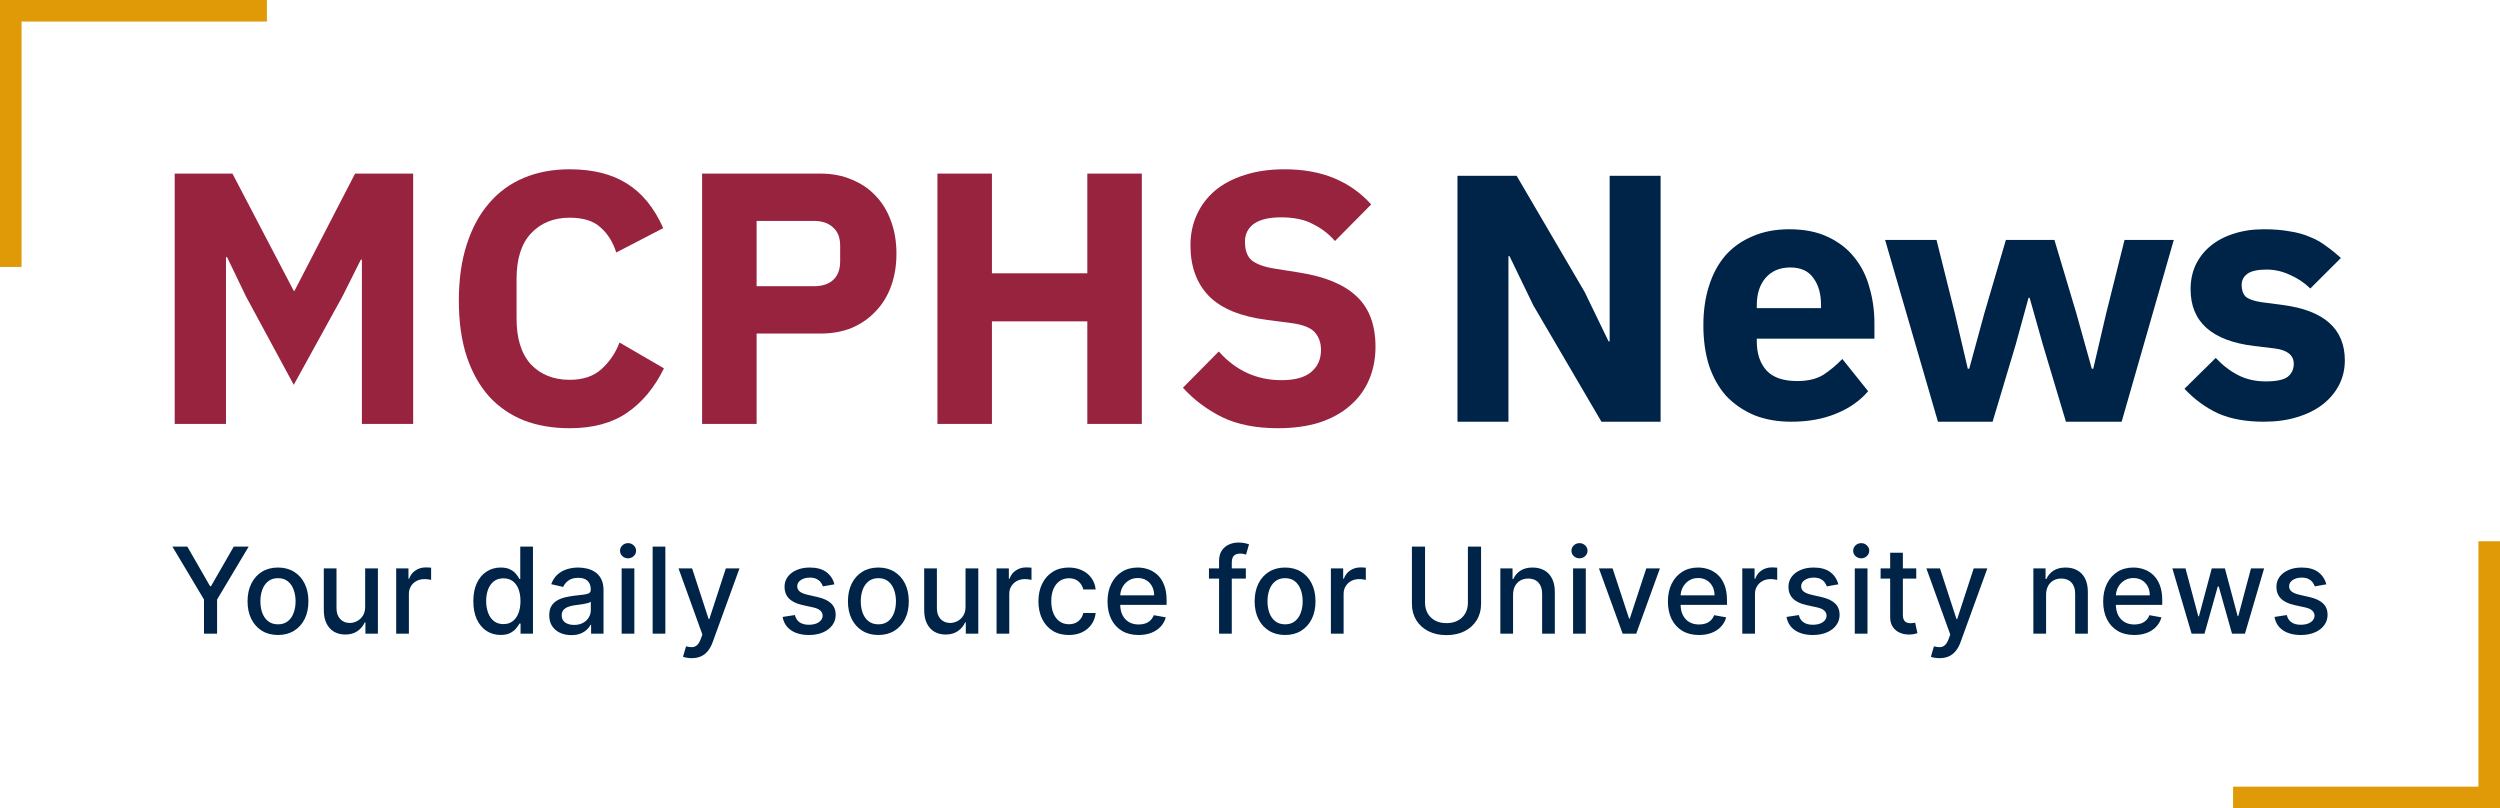
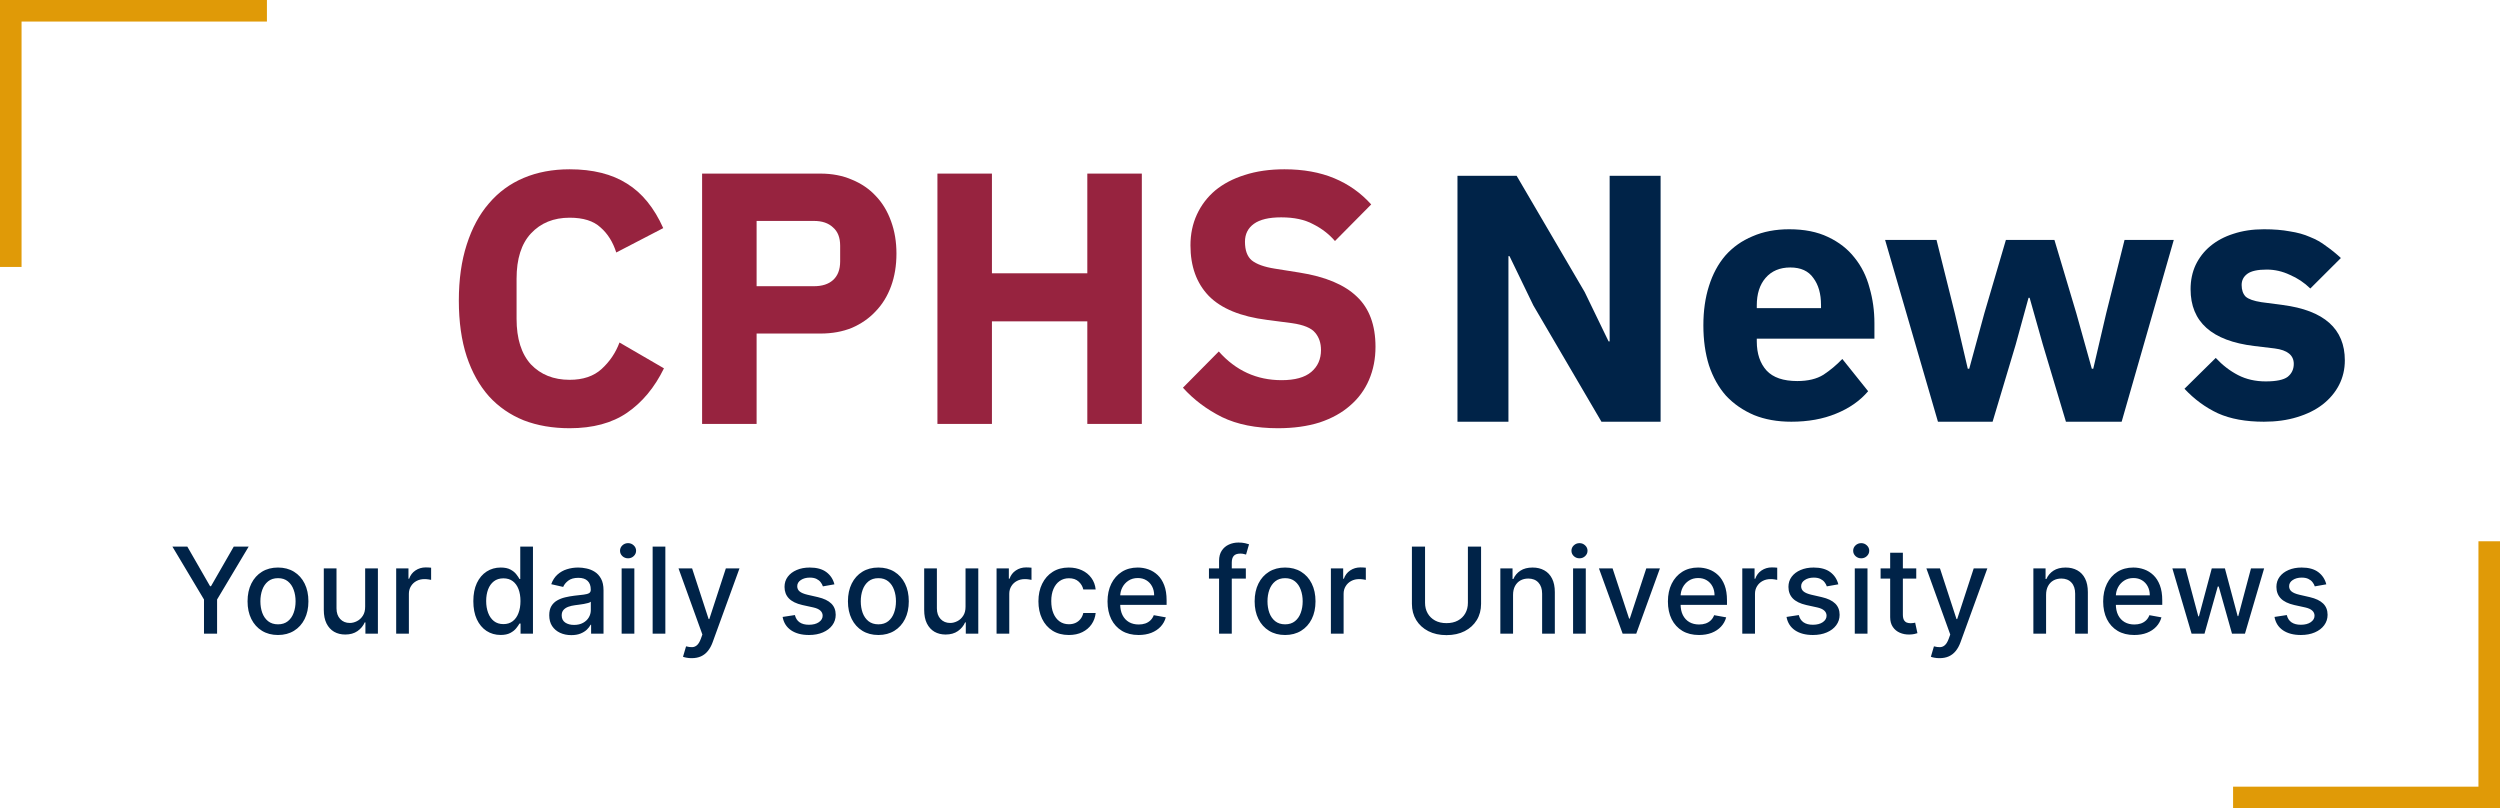
<svg xmlns="http://www.w3.org/2000/svg" width="464" height="150" viewBox="0 0 464 150" fill="none">
  <path d="M49.54 2H2V49.545" stroke="#E09A07" stroke-width="4" />
  <path d="M414.46 148.005H462V100.46" stroke="#E09A07" stroke-width="4" />
  <path d="M237.189 79.478C233.108 79.478 229.647 78.791 226.806 77.415C223.967 75.995 221.548 74.176 219.552 71.957L226.207 65.234C229.358 68.784 233.241 70.559 237.855 70.559C240.34 70.559 242.181 70.049 243.379 69.028C244.577 68.007 245.176 66.654 245.176 64.968C245.176 63.681 244.822 62.616 244.111 61.773C243.402 60.885 241.96 60.286 239.785 59.976L235.192 59.377C230.267 58.755 226.652 57.269 224.344 54.917C222.081 52.565 220.949 49.437 220.949 45.532C220.949 43.446 221.349 41.538 222.147 39.807C222.946 38.077 224.078 36.59 225.542 35.348C227.052 34.105 228.87 33.151 230.999 32.485C233.175 31.775 235.637 31.42 238.387 31.42C241.894 31.42 244.976 31.975 247.638 33.084C250.301 34.194 252.586 35.813 254.494 37.944L247.771 44.733C246.663 43.446 245.309 42.403 243.712 41.604C242.16 40.761 240.184 40.34 237.788 40.34C235.525 40.34 233.84 40.739 232.73 41.538C231.621 42.337 231.066 43.446 231.066 44.866C231.066 46.464 231.488 47.617 232.33 48.327C233.219 49.037 234.639 49.548 236.59 49.858L241.182 50.59C245.974 51.345 249.525 52.831 251.831 55.05C254.14 57.224 255.292 60.331 255.292 64.369C255.292 66.588 254.893 68.629 254.094 70.493C253.296 72.356 252.12 73.954 250.567 75.285C249.059 76.616 247.172 77.659 244.91 78.413C242.647 79.123 240.074 79.478 237.189 79.478Z" fill="#97233F" />
  <path d="M201.806 59.643H184.103V78.68H173.987V32.219H184.103V50.724H201.806V32.219H211.923V78.68H201.806V59.643Z" fill="#97233F" />
  <path d="M130.309 78.68V32.219H152.273C154.447 32.219 156.399 32.596 158.129 33.351C159.86 34.061 161.324 35.059 162.522 36.346C163.764 37.633 164.718 39.208 165.384 41.072C166.05 42.891 166.382 44.888 166.382 47.062C166.382 49.281 166.05 51.3 165.384 53.12C164.718 54.939 163.764 56.492 162.522 57.779C161.324 59.066 159.86 60.087 158.129 60.841C156.399 61.551 154.447 61.906 152.273 61.906H140.426V78.68H130.309ZM140.426 53.12H151.075C152.583 53.12 153.759 52.743 154.602 51.988C155.489 51.189 155.933 50.036 155.933 48.527V45.598C155.933 44.09 155.489 42.958 154.602 42.203C153.759 41.405 152.583 41.005 151.075 41.005H140.426V53.12Z" fill="#97233F" />
  <path d="M105.726 79.478C102.576 79.478 99.736 78.99 97.207 78.014C94.678 76.993 92.526 75.507 90.751 73.554C88.976 71.558 87.601 69.095 86.624 66.166C85.648 63.193 85.16 59.732 85.16 55.782C85.16 51.877 85.648 48.416 86.624 45.398C87.601 42.337 88.976 39.785 90.751 37.744C92.526 35.658 94.678 34.083 97.207 33.018C99.736 31.953 102.576 31.42 105.726 31.42C110.03 31.42 113.58 32.308 116.375 34.083C119.17 35.813 121.411 38.565 123.097 42.337L114.378 46.863C113.757 44.91 112.781 43.357 111.45 42.203C110.163 41.005 108.255 40.406 105.726 40.406C102.753 40.406 100.357 41.383 98.538 43.335C96.763 45.243 95.876 48.039 95.876 51.722V59.177C95.876 62.86 96.763 65.678 98.538 67.63C100.357 69.538 102.753 70.493 105.726 70.493C108.211 70.493 110.185 69.827 111.649 68.496C113.158 67.12 114.267 65.478 114.977 63.57L123.23 68.362C121.5 71.913 119.215 74.664 116.375 76.616C113.58 78.524 110.03 79.478 105.726 79.478Z" fill="#97233F" />
-   <path d="M67.168 48.194H66.968L63.574 54.983L54.522 71.424L45.67 55.05L42.142 47.728H41.943V78.68H32.425V32.219H43.141L54.522 53.985H54.655L65.903 32.219H76.685V78.68H67.168V48.194Z" fill="#97233F" />
  <path d="M420.186 78.271C416.805 78.271 413.958 77.75 411.644 76.709C409.33 75.625 407.261 74.107 405.437 72.155L411.243 66.429C412.49 67.774 413.869 68.836 415.38 69.617C416.894 70.398 418.607 70.788 420.52 70.788C422.477 70.788 423.835 70.506 424.59 69.942C425.347 69.335 425.725 68.533 425.725 67.535C425.725 65.93 424.546 64.976 422.188 64.672L418.385 64.217C410.509 63.263 406.572 59.749 406.572 53.676C406.572 52.028 406.884 50.532 407.506 49.187C408.173 47.799 409.086 46.628 410.242 45.673C411.444 44.676 412.867 43.917 414.513 43.396C416.204 42.832 418.094 42.55 420.186 42.55C422.009 42.55 423.612 42.681 424.991 42.941C426.415 43.158 427.661 43.505 428.728 43.982C429.84 44.416 430.842 44.98 431.73 45.673C432.666 46.324 433.577 47.062 434.467 47.886L428.794 53.546C427.682 52.462 426.415 51.616 424.991 51.009C423.612 50.358 422.188 50.033 420.72 50.033C419.03 50.033 417.828 50.293 417.117 50.814C416.404 51.334 416.048 52.028 416.048 52.896C416.048 53.807 416.293 54.522 416.782 55.043C417.316 55.52 418.296 55.867 419.718 56.084L423.656 56.604C431.354 57.602 435.201 61.029 435.201 66.885C435.201 68.533 434.845 70.051 434.134 71.439C433.423 72.827 432.398 74.042 431.065 75.083C429.774 76.08 428.193 76.861 426.326 77.425C424.502 77.989 422.454 78.271 420.186 78.271Z" fill="#002348" />
  <path d="M349.876 44.535H359.418L362.82 58.158L365.222 68.439H365.49L368.291 58.158L372.294 44.535H381.302L385.371 58.158L388.241 68.439H388.507L390.909 58.158L394.313 44.535H403.452L393.778 78.271H383.437L379.166 64.005L376.698 55.266H376.498L374.097 64.005L369.826 78.271H359.684L349.876 44.535Z" fill="#002348" />
  <path d="M332.473 78.271C329.881 78.271 327.57 77.859 325.539 77.035C323.51 76.167 321.782 74.974 320.356 73.456C318.975 71.894 317.916 70.008 317.182 67.795C316.49 65.583 316.146 63.111 316.146 60.378C316.146 57.689 316.49 55.26 317.182 53.091C317.872 50.879 318.888 48.992 320.226 47.43C321.609 45.869 323.294 44.676 325.281 43.852C327.268 42.984 329.535 42.55 332.085 42.55C334.891 42.55 337.289 43.028 339.277 43.982C341.306 44.936 342.947 46.216 344.2 47.821C345.497 49.425 346.425 51.291 346.986 53.416C347.59 55.498 347.893 57.689 347.893 59.988V62.851H326.059V63.371C326.059 65.627 326.663 67.427 327.873 68.771C329.082 70.073 330.982 70.723 333.574 70.723C335.561 70.723 337.181 70.333 338.434 69.552C339.685 68.728 340.853 67.752 341.933 66.624L346.727 72.61C345.215 74.389 343.228 75.777 340.765 76.774C338.347 77.772 335.584 78.271 332.473 78.271ZM332.279 49.642C330.335 49.642 328.801 50.293 327.679 51.594C326.599 52.852 326.059 54.544 326.059 56.669V57.19H337.98V56.604C337.98 54.522 337.504 52.852 336.555 51.594C335.648 50.293 334.222 49.642 332.279 49.642Z" fill="#002348" />
  <path d="M284.594 56.692L280.164 47.537H279.966V78.271H270.507V32.628H281.487L294.119 54.207L298.552 63.362H298.75V32.628H308.208V78.271H297.229L284.594 56.692Z" fill="#002348" />
  <path d="M32 101.453H34.769L38.989 108.798H39.163L43.383 101.453H46.152L40.291 111.267V117.61H37.861V111.267L32 101.453ZM51.594 117.855C50.458 117.855 49.467 117.595 48.62 117.074C47.773 116.553 47.116 115.825 46.648 114.889C46.18 113.952 45.946 112.858 45.946 111.607C45.946 110.35 46.18 109.25 46.648 108.309C47.116 107.368 47.773 106.636 48.62 106.116C49.467 105.595 50.458 105.335 51.594 105.335C52.73 105.335 53.721 105.595 54.568 106.116C55.415 106.636 56.072 107.368 56.54 108.309C57.008 109.25 57.242 110.35 57.242 111.607C57.242 112.858 57.008 113.952 56.54 114.889C56.072 115.825 55.415 116.553 54.568 117.074C53.721 117.595 52.73 117.855 51.594 117.855ZM51.602 115.875C52.338 115.875 52.948 115.68 53.432 115.291C53.916 114.902 54.274 114.384 54.505 113.737C54.742 113.09 54.86 112.377 54.86 111.599C54.86 110.826 54.742 110.116 54.505 109.469C54.274 108.816 53.916 108.293 53.432 107.899C52.948 107.504 52.338 107.307 51.602 107.307C50.861 107.307 50.245 107.504 49.756 107.899C49.272 108.293 48.912 108.816 48.676 109.469C48.444 110.116 48.328 110.826 48.328 111.599C48.328 112.377 48.444 113.09 48.676 113.737C48.912 114.384 49.272 114.902 49.756 115.291C50.245 115.68 50.861 115.875 51.602 115.875ZM67.773 112.585V105.492H70.139V117.61H67.82V115.512H67.694C67.415 116.159 66.968 116.698 66.353 117.129C65.743 117.555 64.983 117.768 64.073 117.768C63.295 117.768 62.606 117.597 62.006 117.255C61.412 116.908 60.944 116.395 60.602 115.717C60.266 115.039 60.097 114.2 60.097 113.2V105.492H62.456V112.916C62.456 113.742 62.685 114.399 63.142 114.889C63.6 115.378 64.194 115.622 64.925 115.622C65.367 115.622 65.806 115.512 66.242 115.291C66.684 115.07 67.05 114.736 67.339 114.289C67.633 113.842 67.778 113.274 67.773 112.585ZM73.531 117.61V105.492H75.811V107.417H75.937C76.158 106.765 76.547 106.252 77.104 105.879C77.667 105.5 78.303 105.311 79.013 105.311C79.16 105.311 79.334 105.316 79.534 105.327C79.739 105.337 79.899 105.351 80.015 105.366V107.623C79.92 107.596 79.752 107.567 79.51 107.536C79.268 107.499 79.026 107.481 78.784 107.481C78.227 107.481 77.73 107.599 77.294 107.836C76.862 108.067 76.52 108.39 76.268 108.806C76.016 109.216 75.889 109.684 75.889 110.21V117.61H73.531ZM92.915 117.847C91.937 117.847 91.064 117.597 90.296 117.098C89.534 116.593 88.934 115.875 88.498 114.944C88.066 114.008 87.851 112.885 87.851 111.575C87.851 110.266 88.069 109.145 88.506 108.214C88.947 107.283 89.552 106.571 90.32 106.076C91.088 105.582 91.958 105.335 92.931 105.335C93.683 105.335 94.288 105.461 94.746 105.713C95.208 105.961 95.566 106.25 95.818 106.581C96.076 106.913 96.276 107.204 96.418 107.457H96.56V101.453H98.918V117.61H96.615V115.725H96.418C96.276 115.983 96.071 116.277 95.802 116.609C95.54 116.94 95.177 117.229 94.714 117.476C94.251 117.723 93.652 117.847 92.915 117.847ZM93.436 115.835C94.114 115.835 94.688 115.656 95.156 115.299C95.629 114.936 95.987 114.434 96.228 113.792C96.476 113.15 96.599 112.403 96.599 111.551C96.599 110.71 96.478 109.974 96.236 109.342C95.995 108.711 95.639 108.219 95.171 107.867C94.703 107.515 94.125 107.339 93.436 107.339C92.726 107.339 92.134 107.523 91.661 107.891C91.188 108.259 90.83 108.761 90.588 109.398C90.352 110.034 90.233 110.752 90.233 111.551C90.233 112.361 90.354 113.09 90.596 113.737C90.838 114.384 91.195 114.897 91.669 115.275C92.147 115.649 92.736 115.835 93.436 115.835ZM106.033 117.879C105.265 117.879 104.571 117.737 103.951 117.453C103.33 117.163 102.838 116.745 102.475 116.198C102.118 115.651 101.939 114.981 101.939 114.186C101.939 113.503 102.07 112.94 102.333 112.498C102.596 112.056 102.951 111.707 103.398 111.449C103.845 111.191 104.345 110.997 104.897 110.865C105.449 110.734 106.012 110.634 106.585 110.565C107.311 110.481 107.9 110.413 108.352 110.36C108.805 110.302 109.133 110.21 109.338 110.084C109.543 109.958 109.646 109.753 109.646 109.469V109.413C109.646 108.724 109.452 108.191 109.062 107.812C108.678 107.433 108.105 107.244 107.343 107.244C106.548 107.244 105.923 107.42 105.465 107.772C105.013 108.12 104.7 108.506 104.526 108.932L102.31 108.427C102.573 107.691 102.957 107.097 103.461 106.644C103.972 106.187 104.558 105.855 105.221 105.65C105.883 105.44 106.58 105.335 107.311 105.335C107.795 105.335 108.308 105.392 108.849 105.508C109.396 105.619 109.906 105.824 110.38 106.124C110.858 106.423 111.25 106.852 111.555 107.409C111.86 107.962 112.013 108.68 112.013 109.563V117.61H109.709V115.954H109.615C109.462 116.259 109.233 116.558 108.928 116.853C108.623 117.147 108.231 117.392 107.753 117.587C107.274 117.781 106.701 117.879 106.033 117.879ZM106.546 115.985C107.198 115.985 107.755 115.856 108.218 115.599C108.686 115.341 109.041 115.004 109.283 114.589C109.53 114.168 109.654 113.718 109.654 113.24V111.678C109.57 111.762 109.407 111.841 109.165 111.914C108.928 111.983 108.657 112.043 108.352 112.096C108.047 112.143 107.75 112.188 107.461 112.23C107.172 112.267 106.93 112.298 106.735 112.325C106.278 112.382 105.86 112.48 105.481 112.617C105.107 112.753 104.808 112.95 104.582 113.208C104.361 113.461 104.25 113.797 104.25 114.218C104.25 114.802 104.466 115.244 104.897 115.543C105.328 115.838 105.878 115.985 106.546 115.985ZM115.376 117.61V105.492H117.735V117.61H115.376ZM116.568 103.623C116.157 103.623 115.805 103.486 115.51 103.213C115.221 102.934 115.077 102.602 115.077 102.218C115.077 101.829 115.221 101.498 115.51 101.224C115.805 100.946 116.157 100.806 116.568 100.806C116.978 100.806 117.327 100.946 117.617 101.224C117.911 101.498 118.058 101.829 118.058 102.218C118.058 102.602 117.911 102.934 117.617 103.213C117.327 103.486 116.978 103.623 116.568 103.623ZM123.489 101.453V117.61H121.13V101.453H123.489ZM128.375 122.155C128.023 122.155 127.702 122.126 127.413 122.068C127.123 122.015 126.908 121.957 126.766 121.894L127.334 119.961C127.765 120.077 128.149 120.127 128.486 120.111C128.822 120.095 129.119 119.969 129.377 119.732C129.64 119.496 129.871 119.109 130.071 118.573L130.363 117.768L125.93 105.492H128.454L131.523 114.897H131.649L134.718 105.492H137.25L132.256 119.228C132.025 119.859 131.73 120.393 131.373 120.829C131.015 121.271 130.589 121.602 130.095 121.823C129.6 122.044 129.027 122.155 128.375 122.155ZM154.869 108.451L152.731 108.83C152.642 108.556 152.5 108.296 152.305 108.049C152.116 107.801 151.858 107.599 151.532 107.441C151.206 107.283 150.799 107.204 150.31 107.204C149.642 107.204 149.084 107.354 148.637 107.654C148.19 107.949 147.967 108.33 147.967 108.798C147.967 109.203 148.117 109.529 148.416 109.776C148.716 110.023 149.2 110.226 149.868 110.384L151.793 110.826C152.908 111.083 153.739 111.48 154.285 112.017C154.832 112.553 155.106 113.25 155.106 114.108C155.106 114.833 154.896 115.48 154.475 116.048C154.059 116.611 153.478 117.053 152.731 117.374C151.99 117.695 151.13 117.855 150.152 117.855C148.795 117.855 147.688 117.566 146.831 116.987C145.974 116.403 145.448 115.575 145.253 114.502L147.533 114.155C147.675 114.749 147.967 115.199 148.409 115.504C148.85 115.804 149.426 115.954 150.136 115.954C150.909 115.954 151.527 115.793 151.99 115.472C152.453 115.146 152.684 114.749 152.684 114.281C152.684 113.902 152.542 113.584 152.258 113.327C151.979 113.069 151.551 112.874 150.972 112.743L148.921 112.293C147.791 112.035 146.954 111.625 146.413 111.062C145.876 110.499 145.608 109.787 145.608 108.924C145.608 108.209 145.808 107.583 146.208 107.047C146.607 106.51 147.16 106.092 147.864 105.792C148.569 105.487 149.376 105.335 150.286 105.335C151.596 105.335 152.626 105.619 153.378 106.187C154.13 106.75 154.627 107.504 154.869 108.451ZM163.025 117.855C161.889 117.855 160.898 117.595 160.051 117.074C159.205 116.553 158.547 115.825 158.079 114.889C157.611 113.952 157.377 112.858 157.377 111.607C157.377 110.35 157.611 109.25 158.079 108.309C158.547 107.368 159.205 106.636 160.051 106.116C160.898 105.595 161.889 105.335 163.025 105.335C164.161 105.335 165.152 105.595 165.999 106.116C166.846 106.636 167.503 107.368 167.971 108.309C168.439 109.25 168.673 110.35 168.673 111.607C168.673 112.858 168.439 113.952 167.971 114.889C167.503 115.825 166.846 116.553 165.999 117.074C165.152 117.595 164.161 117.855 163.025 117.855ZM163.033 115.875C163.769 115.875 164.379 115.68 164.863 115.291C165.347 114.902 165.705 114.384 165.936 113.737C166.173 113.09 166.291 112.377 166.291 111.599C166.291 110.826 166.173 110.116 165.936 109.469C165.705 108.816 165.347 108.293 164.863 107.899C164.379 107.504 163.769 107.307 163.033 107.307C162.292 107.307 161.676 107.504 161.187 107.899C160.703 108.293 160.343 108.816 160.106 109.469C159.875 110.116 159.759 110.826 159.759 111.599C159.759 112.377 159.875 113.09 160.106 113.737C160.343 114.384 160.703 114.902 161.187 115.291C161.676 115.68 162.292 115.875 163.033 115.875ZM179.204 112.585V105.492H181.57V117.61H179.251V115.512H179.125C178.846 116.159 178.399 116.698 177.784 117.129C177.174 117.555 176.414 117.768 175.504 117.768C174.726 117.768 174.037 117.597 173.437 117.255C172.843 116.908 172.375 116.395 172.033 115.717C171.697 115.039 171.528 114.2 171.528 113.2V105.492H173.887V112.916C173.887 113.742 174.116 114.399 174.573 114.889C175.031 115.378 175.625 115.622 176.356 115.622C176.798 115.622 177.237 115.512 177.673 115.291C178.115 115.07 178.481 114.736 178.77 114.289C179.064 113.842 179.209 113.274 179.204 112.585ZM184.962 117.61V105.492H187.242V107.417H187.368C187.589 106.765 187.978 106.252 188.535 105.879C189.098 105.5 189.734 105.311 190.445 105.311C190.592 105.311 190.766 105.316 190.965 105.327C191.169 105.337 191.33 105.351 191.446 105.366V107.623C191.351 107.596 191.183 107.567 190.941 107.536C190.7 107.499 190.457 107.481 190.215 107.481C189.659 107.481 189.161 107.599 188.724 107.836C188.293 108.067 187.951 108.39 187.699 108.806C187.447 109.216 187.32 109.684 187.32 110.21V117.61H184.962ZM198.38 117.855C197.206 117.855 196.197 117.589 195.349 117.058C194.509 116.522 193.862 115.783 193.41 114.841C192.958 113.9 192.732 112.822 192.732 111.607C192.732 110.376 192.962 109.29 193.425 108.348C193.889 107.402 194.54 106.663 195.382 106.132C196.223 105.6 197.215 105.335 198.355 105.335C199.276 105.335 200.095 105.506 200.816 105.847C201.536 106.184 202.118 106.657 202.56 107.267C203.006 107.878 203.273 108.59 203.356 109.405H201.061C200.936 108.837 200.646 108.348 200.194 107.938C199.746 107.528 199.147 107.323 198.396 107.323C197.737 107.323 197.161 107.496 196.667 107.844C196.178 108.185 195.798 108.674 195.523 109.311C195.251 109.942 195.114 110.689 195.114 111.551C195.114 112.435 195.247 113.198 195.516 113.839C195.784 114.481 196.163 114.978 196.651 115.33C197.146 115.683 197.727 115.859 198.396 115.859C198.842 115.859 199.247 115.777 199.611 115.614C199.978 115.446 200.285 115.207 200.532 114.897C200.785 114.586 200.961 114.213 201.061 113.776H203.356C203.273 114.56 203.018 115.259 202.591 115.875C202.166 116.49 201.594 116.974 200.88 117.326C200.171 117.679 199.336 117.855 198.38 117.855ZM211.324 117.855C210.13 117.855 209.101 117.6 208.239 117.09C207.382 116.574 206.719 115.851 206.252 114.92C205.788 113.984 205.556 112.887 205.556 111.63C205.556 110.389 205.788 109.295 206.252 108.348C206.719 107.402 207.372 106.663 208.208 106.132C209.049 105.6 210.032 105.335 211.158 105.335C211.842 105.335 212.504 105.448 213.146 105.674C213.787 105.9 214.363 106.255 214.873 106.739C215.385 107.223 215.786 107.851 216.08 108.624C216.375 109.392 216.522 110.326 216.522 111.425V112.261H206.891V110.494H214.21C214.21 109.874 214.085 109.324 213.831 108.845C213.58 108.361 213.225 107.98 212.767 107.701C212.315 107.423 211.784 107.283 211.174 107.283C210.511 107.283 209.933 107.446 209.439 107.772C208.948 108.093 208.57 108.514 208.303 109.035C208.038 109.55 207.907 110.11 207.907 110.715V112.096C207.907 112.906 208.05 113.595 208.334 114.163C208.624 114.731 209.026 115.165 209.541 115.464C210.057 115.759 210.658 115.906 211.347 115.906C211.794 115.906 212.201 115.843 212.57 115.717C212.939 115.585 213.256 115.391 213.524 115.133C213.793 114.875 213.998 114.557 214.141 114.178L216.372 114.581C216.194 115.238 215.873 115.814 215.41 116.309C214.952 116.798 214.376 117.179 213.683 117.453C212.993 117.721 212.207 117.855 211.324 117.855ZM231.228 105.492V107.386H224.382V105.492H231.228ZM226.26 117.61V104.088C226.26 103.331 226.424 102.702 226.756 102.203C227.086 101.698 227.527 101.322 228.074 101.074C228.62 100.822 229.215 100.696 229.856 100.696C230.33 100.696 230.735 100.735 231.071 100.814C231.408 100.888 231.657 100.956 231.821 101.019L231.268 102.928C231.158 102.897 231.015 102.86 230.842 102.818C230.67 102.771 230.459 102.747 230.212 102.747C229.638 102.747 229.229 102.889 228.981 103.173C228.738 103.457 228.618 103.867 228.618 104.404V117.61H226.26ZM238.51 117.855C237.374 117.855 236.383 117.595 235.537 117.074C234.691 116.553 234.033 115.825 233.565 114.889C233.098 113.952 232.862 112.858 232.862 111.607C232.862 110.35 233.098 109.25 233.565 108.309C234.033 107.368 234.691 106.636 235.537 106.116C236.383 105.595 237.374 105.335 238.51 105.335C239.648 105.335 240.639 105.595 241.485 106.116C242.331 106.636 242.99 107.368 243.457 108.309C243.925 109.25 244.158 110.35 244.158 111.607C244.158 112.858 243.925 113.952 243.457 114.889C242.99 115.825 242.331 116.553 241.485 117.074C240.639 117.595 239.648 117.855 238.51 117.855ZM238.52 115.875C239.256 115.875 239.866 115.68 240.349 115.291C240.832 114.902 241.191 114.384 241.421 113.737C241.659 113.09 241.777 112.377 241.777 111.599C241.777 110.826 241.659 110.116 241.421 109.469C241.191 108.816 240.832 108.293 240.349 107.899C239.866 107.504 239.256 107.307 238.52 107.307C237.778 107.307 237.162 107.504 236.673 107.899C236.188 108.293 235.829 108.816 235.592 109.469C235.362 110.116 235.246 110.826 235.246 111.599C235.246 112.377 235.362 113.09 235.592 113.737C235.829 114.384 236.188 114.902 236.673 115.291C237.162 115.68 237.778 115.875 238.52 115.875ZM247.013 117.61V105.492H249.295V107.417H249.42C249.64 106.765 250.031 106.252 250.587 105.879C251.151 105.5 251.786 105.311 252.497 105.311C252.644 105.311 252.818 105.316 253.017 105.327C253.222 105.337 253.382 105.351 253.498 105.366V107.623C253.403 107.596 253.235 107.567 252.994 107.536C252.752 107.499 252.511 107.481 252.268 107.481C251.711 107.481 251.213 107.599 250.776 107.836C250.346 108.067 250.004 108.39 249.752 108.806C249.499 109.216 249.374 109.684 249.374 110.21V117.61H247.013ZM272.442 101.453H274.887V112.08C274.887 113.211 274.621 114.213 274.089 115.086C273.558 115.954 272.813 116.637 271.851 117.137C270.887 117.631 269.759 117.879 268.466 117.879C267.178 117.879 266.052 117.631 265.09 117.137C264.128 116.637 263.38 115.954 262.849 115.086C262.318 114.213 262.051 113.211 262.051 112.08V101.453H264.489V111.883C264.489 112.614 264.649 113.263 264.972 113.831C265.296 114.399 265.758 114.846 266.351 115.173C266.946 115.493 267.651 115.654 268.466 115.654C269.285 115.654 269.994 115.493 270.587 115.173C271.188 114.846 271.644 114.399 271.961 113.831C272.281 113.263 272.442 112.614 272.442 111.883V101.453ZM280.823 110.415V117.61H278.463V105.492H280.728V107.465H280.877C281.155 106.823 281.592 106.308 282.187 105.918C282.786 105.529 283.541 105.335 284.451 105.335C285.277 105.335 286 105.508 286.62 105.855C287.24 106.197 287.723 106.707 288.063 107.386C288.405 108.064 288.577 108.903 288.577 109.903V117.61H286.218V110.186C286.218 109.308 285.988 108.622 285.532 108.128C285.075 107.628 284.445 107.378 283.647 107.378C283.099 107.378 282.614 107.496 282.187 107.733C281.766 107.97 281.432 108.317 281.184 108.774C280.943 109.227 280.823 109.774 280.823 110.415ZM291.963 117.61V105.492H294.322V117.61H291.963ZM293.153 103.623C292.743 103.623 292.39 103.486 292.096 103.213C291.806 102.934 291.662 102.602 291.662 102.218C291.662 101.829 291.806 101.498 292.096 101.224C292.39 100.946 292.743 100.806 293.153 100.806C293.564 100.806 293.914 100.946 294.202 101.224C294.497 101.498 294.644 101.829 294.644 102.218C294.644 102.602 294.497 102.934 294.202 103.213C293.914 103.486 293.564 103.623 293.153 103.623ZM308.081 105.492L303.688 117.61H301.163L296.761 105.492H299.294L302.363 114.817H302.489L305.55 105.492H308.081ZM315.33 117.855C314.136 117.855 313.109 117.6 312.245 117.09C311.39 116.574 310.725 115.851 310.258 114.92C309.796 113.984 309.564 112.887 309.564 111.63C309.564 110.389 309.796 109.295 310.258 108.348C310.725 107.402 311.378 106.663 312.214 106.132C313.057 105.6 314.04 105.335 315.164 105.335C315.848 105.335 316.51 105.448 317.152 105.674C317.795 105.9 318.371 106.255 318.881 106.739C319.391 107.223 319.792 107.851 320.088 108.624C320.381 109.392 320.528 110.326 320.528 111.425V112.261H310.897V110.494H318.218C318.218 109.874 318.09 109.324 317.839 108.845C317.586 108.361 317.231 107.98 316.773 107.701C316.321 107.423 315.79 107.283 315.179 107.283C314.517 107.283 313.939 107.446 313.445 107.772C312.956 108.093 312.578 108.514 312.309 109.035C312.046 109.55 311.915 110.11 311.915 110.715V112.096C311.915 112.906 312.056 113.595 312.34 114.163C312.63 114.731 313.031 115.165 313.547 115.464C314.063 115.759 314.666 115.906 315.353 115.906C315.801 115.906 316.209 115.843 316.576 115.717C316.945 115.585 317.264 115.391 317.53 115.133C317.799 114.875 318.004 114.557 318.146 114.178L320.38 114.581C320.2 115.238 319.879 115.814 319.416 116.309C318.96 116.798 318.384 117.179 317.689 117.453C316.999 117.721 316.213 117.855 315.33 117.855ZM323.368 117.61V105.492H325.647V107.417H325.775C325.995 106.765 326.383 106.252 326.941 105.879C327.503 105.5 328.141 105.311 328.85 105.311C328.999 105.311 329.17 105.316 329.371 105.327C329.576 105.337 329.736 105.351 329.852 105.366V107.623C329.758 107.596 329.59 107.567 329.348 107.536C329.105 107.499 328.863 107.481 328.622 107.481C328.064 107.481 327.567 107.599 327.131 107.836C326.7 108.067 326.358 108.39 326.105 108.806C325.852 109.216 325.726 109.684 325.726 110.21V117.61H323.368ZM341.195 108.451L339.057 108.83C338.968 108.556 338.827 108.296 338.632 108.049C338.442 107.801 338.184 107.599 337.859 107.441C337.533 107.283 337.125 107.204 336.636 107.204C335.968 107.204 335.41 107.354 334.963 107.654C334.517 107.949 334.293 108.33 334.293 108.798C334.293 109.203 334.442 109.529 334.743 109.776C335.043 110.023 335.526 110.226 336.194 110.384L338.118 110.826C339.234 111.083 340.065 111.48 340.612 112.017C341.158 112.553 341.433 113.25 341.433 114.108C341.433 114.833 341.222 115.48 340.801 116.048C340.386 116.611 339.804 117.053 339.057 117.374C338.317 117.695 337.455 117.855 336.478 117.855C335.122 117.855 334.015 117.566 333.157 116.987C332.3 116.403 331.774 115.575 331.579 114.502L333.859 114.155C334.002 114.749 334.293 115.199 334.736 115.504C335.176 115.804 335.752 115.954 336.462 115.954C337.235 115.954 337.853 115.793 338.317 115.472C338.779 115.146 339.01 114.749 339.01 114.281C339.01 113.902 338.867 113.584 338.583 113.327C338.305 113.069 337.876 112.874 337.299 112.743L335.247 112.293C334.117 112.035 333.281 111.625 332.738 111.062C332.203 110.499 331.935 109.787 331.935 108.924C331.935 108.209 332.134 107.583 332.533 107.047C332.933 106.51 333.486 106.092 334.191 105.792C334.896 105.487 335.701 105.335 336.611 105.335C337.921 105.335 338.952 105.619 339.704 106.187C340.457 106.75 340.953 107.504 341.195 108.451ZM344.247 117.61V105.492H346.606V117.61H344.247ZM345.439 103.623C345.029 103.623 344.676 103.486 344.382 103.213C344.092 102.934 343.948 102.602 343.948 102.218C343.948 101.829 344.092 101.498 344.382 101.224C344.676 100.946 345.029 100.806 345.439 100.806C345.848 100.806 346.198 100.946 346.488 101.224C346.781 101.498 346.93 101.829 346.93 102.218C346.93 102.602 346.781 102.934 346.488 103.213C346.198 103.486 345.848 103.623 345.439 103.623ZM355.657 105.492V107.386H349.039V105.492H355.657ZM350.815 102.589H353.173V114.052C353.173 114.51 353.241 114.854 353.378 115.086C353.515 115.312 353.691 115.467 353.905 115.551C354.127 115.63 354.367 115.67 354.624 115.67C354.813 115.67 354.979 115.656 355.12 115.63C355.263 115.604 355.373 115.583 355.452 115.567L355.877 117.516C355.742 117.568 355.547 117.621 355.294 117.674C355.043 117.731 354.726 117.763 354.348 117.768C353.728 117.779 353.148 117.668 352.613 117.437C352.076 117.205 351.641 116.848 351.311 116.364C350.979 115.88 350.815 115.272 350.815 114.541V102.589ZM359.98 122.155C359.627 122.155 359.306 122.126 359.016 122.068C358.729 122.015 358.512 121.957 358.371 121.894L358.939 119.961C359.37 120.077 359.754 120.127 360.09 120.111C360.427 120.095 360.724 119.969 360.981 119.732C361.244 119.496 361.475 119.109 361.676 118.573L361.968 117.768L357.535 105.492H360.058L363.127 114.897H363.253L366.322 105.492H368.854L363.861 119.228C363.629 119.859 363.336 120.393 362.976 120.829C362.619 121.271 362.194 121.602 361.699 121.823C361.205 122.044 360.631 122.155 359.98 122.155ZM379.753 110.415V117.61H377.394V105.492H379.658V107.465H379.809C380.087 106.823 380.523 106.308 381.116 105.918C381.717 105.529 382.472 105.335 383.382 105.335C384.207 105.335 384.93 105.508 385.552 105.855C386.172 106.197 386.653 106.707 386.994 107.386C387.336 108.064 387.506 108.903 387.506 109.903V117.61H385.148V110.186C385.148 109.308 384.92 108.622 384.462 108.128C384.004 107.628 383.376 107.378 382.577 107.378C382.03 107.378 381.543 107.496 381.116 107.733C380.697 107.97 380.363 108.317 380.116 108.774C379.874 109.227 379.753 109.774 379.753 110.415ZM396.114 117.855C394.92 117.855 393.892 117.6 393.031 117.09C392.173 116.574 391.511 115.851 391.043 114.92C390.58 113.984 390.348 112.887 390.348 111.63C390.348 110.389 390.58 109.295 391.043 108.348C391.511 107.402 392.162 106.663 392.998 106.132C393.84 105.6 394.823 105.335 395.95 105.335C396.633 105.335 397.296 105.448 397.937 105.674C398.579 105.9 399.154 106.255 399.664 106.739C400.174 107.223 400.578 107.851 400.871 108.624C401.165 109.392 401.314 110.326 401.314 111.425V112.261H391.681V110.494H399.002C399.002 109.874 398.876 109.324 398.623 108.845C398.37 108.361 398.016 107.98 397.559 107.701C397.107 107.423 396.575 107.283 395.965 107.283C395.302 107.283 394.723 107.446 394.228 107.772C393.74 108.093 393.361 108.514 393.093 109.035C392.83 109.55 392.699 110.11 392.699 110.715V112.096C392.699 112.906 392.842 113.595 393.125 114.163C393.413 114.731 393.817 115.165 394.333 115.464C394.847 115.759 395.449 115.906 396.139 115.906C396.585 115.906 396.993 115.843 397.362 115.717C397.729 115.585 398.047 115.391 398.316 115.133C398.584 114.875 398.789 114.557 398.93 114.178L401.163 114.581C400.985 115.238 400.663 115.814 400.201 116.309C399.743 116.798 399.168 117.179 398.474 117.453C397.785 117.721 396.998 117.855 396.114 117.855ZM406.757 117.61L403.191 105.492H405.629L408.003 114.392H408.123L410.505 105.492H412.942L415.309 114.352H415.426L417.785 105.492H420.223L416.665 117.61H414.26L411.799 108.861H411.617L409.156 117.61H406.757ZM431.762 108.451L429.626 108.83C429.535 108.556 429.394 108.296 429.199 108.049C429.01 107.801 428.753 107.599 428.426 107.441C428.1 107.283 427.692 107.204 427.204 107.204C426.535 107.204 425.979 107.354 425.531 107.654C425.085 107.949 424.861 108.33 424.861 108.798C424.861 109.203 425.011 109.529 425.311 109.776C425.61 110.023 426.095 110.226 426.761 110.384L428.687 110.826C429.802 111.083 430.632 111.48 431.179 112.017C431.726 112.553 432 113.25 432 114.108C432 114.833 431.789 115.48 431.368 116.048C430.953 116.611 430.372 117.053 429.626 117.374C428.884 117.695 428.025 117.855 427.045 117.855C425.689 117.855 424.582 117.566 423.725 116.987C422.867 116.403 422.342 115.575 422.147 114.502L424.428 114.155C424.569 114.749 424.861 115.199 425.303 115.504C425.743 115.804 426.321 115.954 427.03 115.954C427.803 115.954 428.421 115.793 428.884 115.472C429.346 115.146 429.578 114.749 429.578 114.281C429.578 113.902 429.437 113.584 429.153 113.327C428.873 113.069 428.446 112.874 427.866 112.743L425.815 112.293C424.685 112.035 423.848 111.625 423.308 111.062C422.771 110.499 422.502 109.787 422.502 108.924C422.502 108.209 422.703 107.583 423.101 107.047C423.501 106.51 424.053 106.092 424.758 105.792C425.463 105.487 426.271 105.335 427.181 105.335C428.49 105.335 429.52 105.619 430.273 106.187C431.025 106.75 431.521 107.504 431.762 108.451Z" fill="#002348" />
</svg>